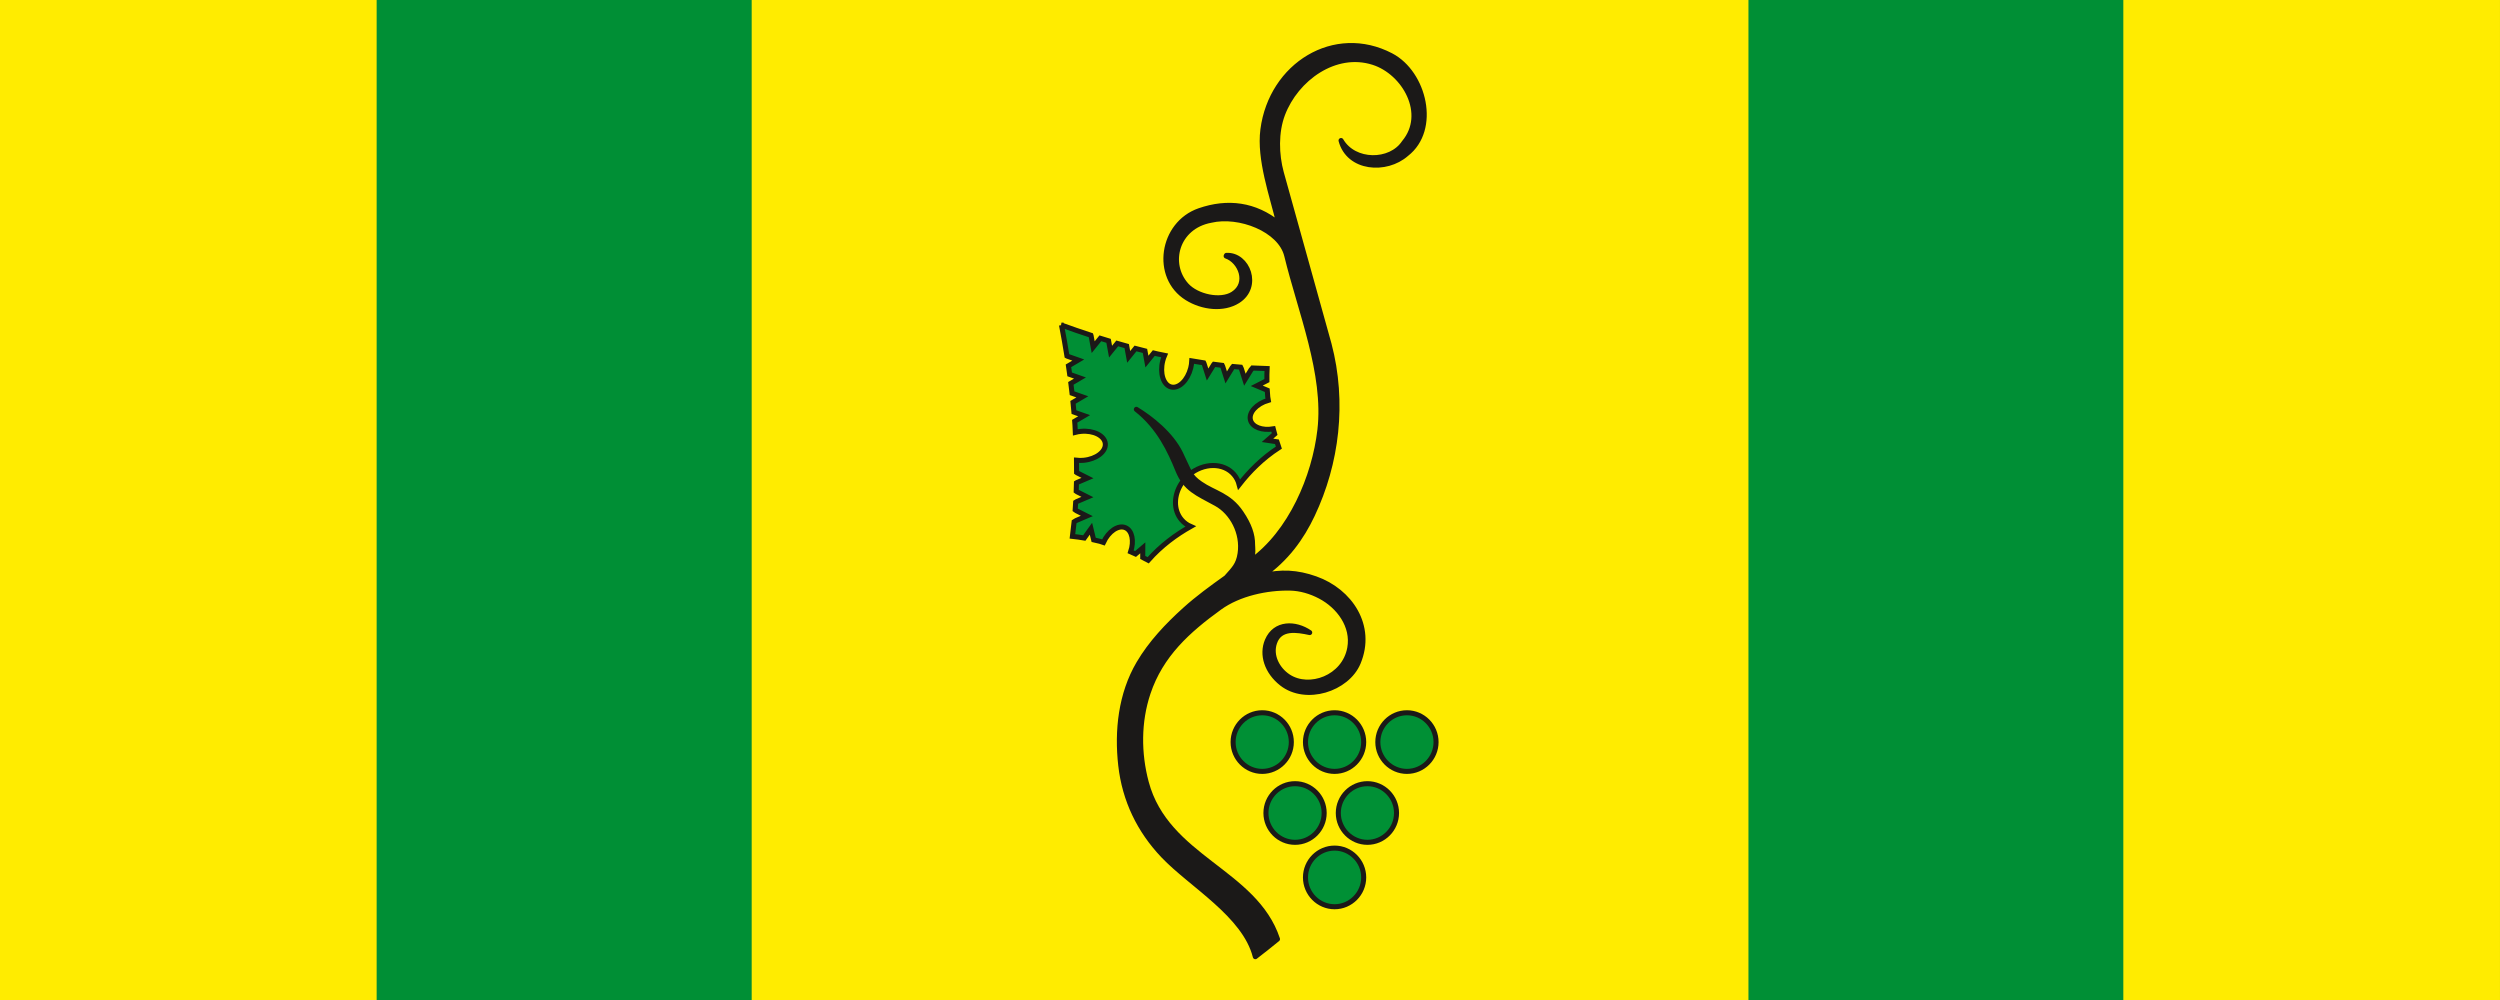
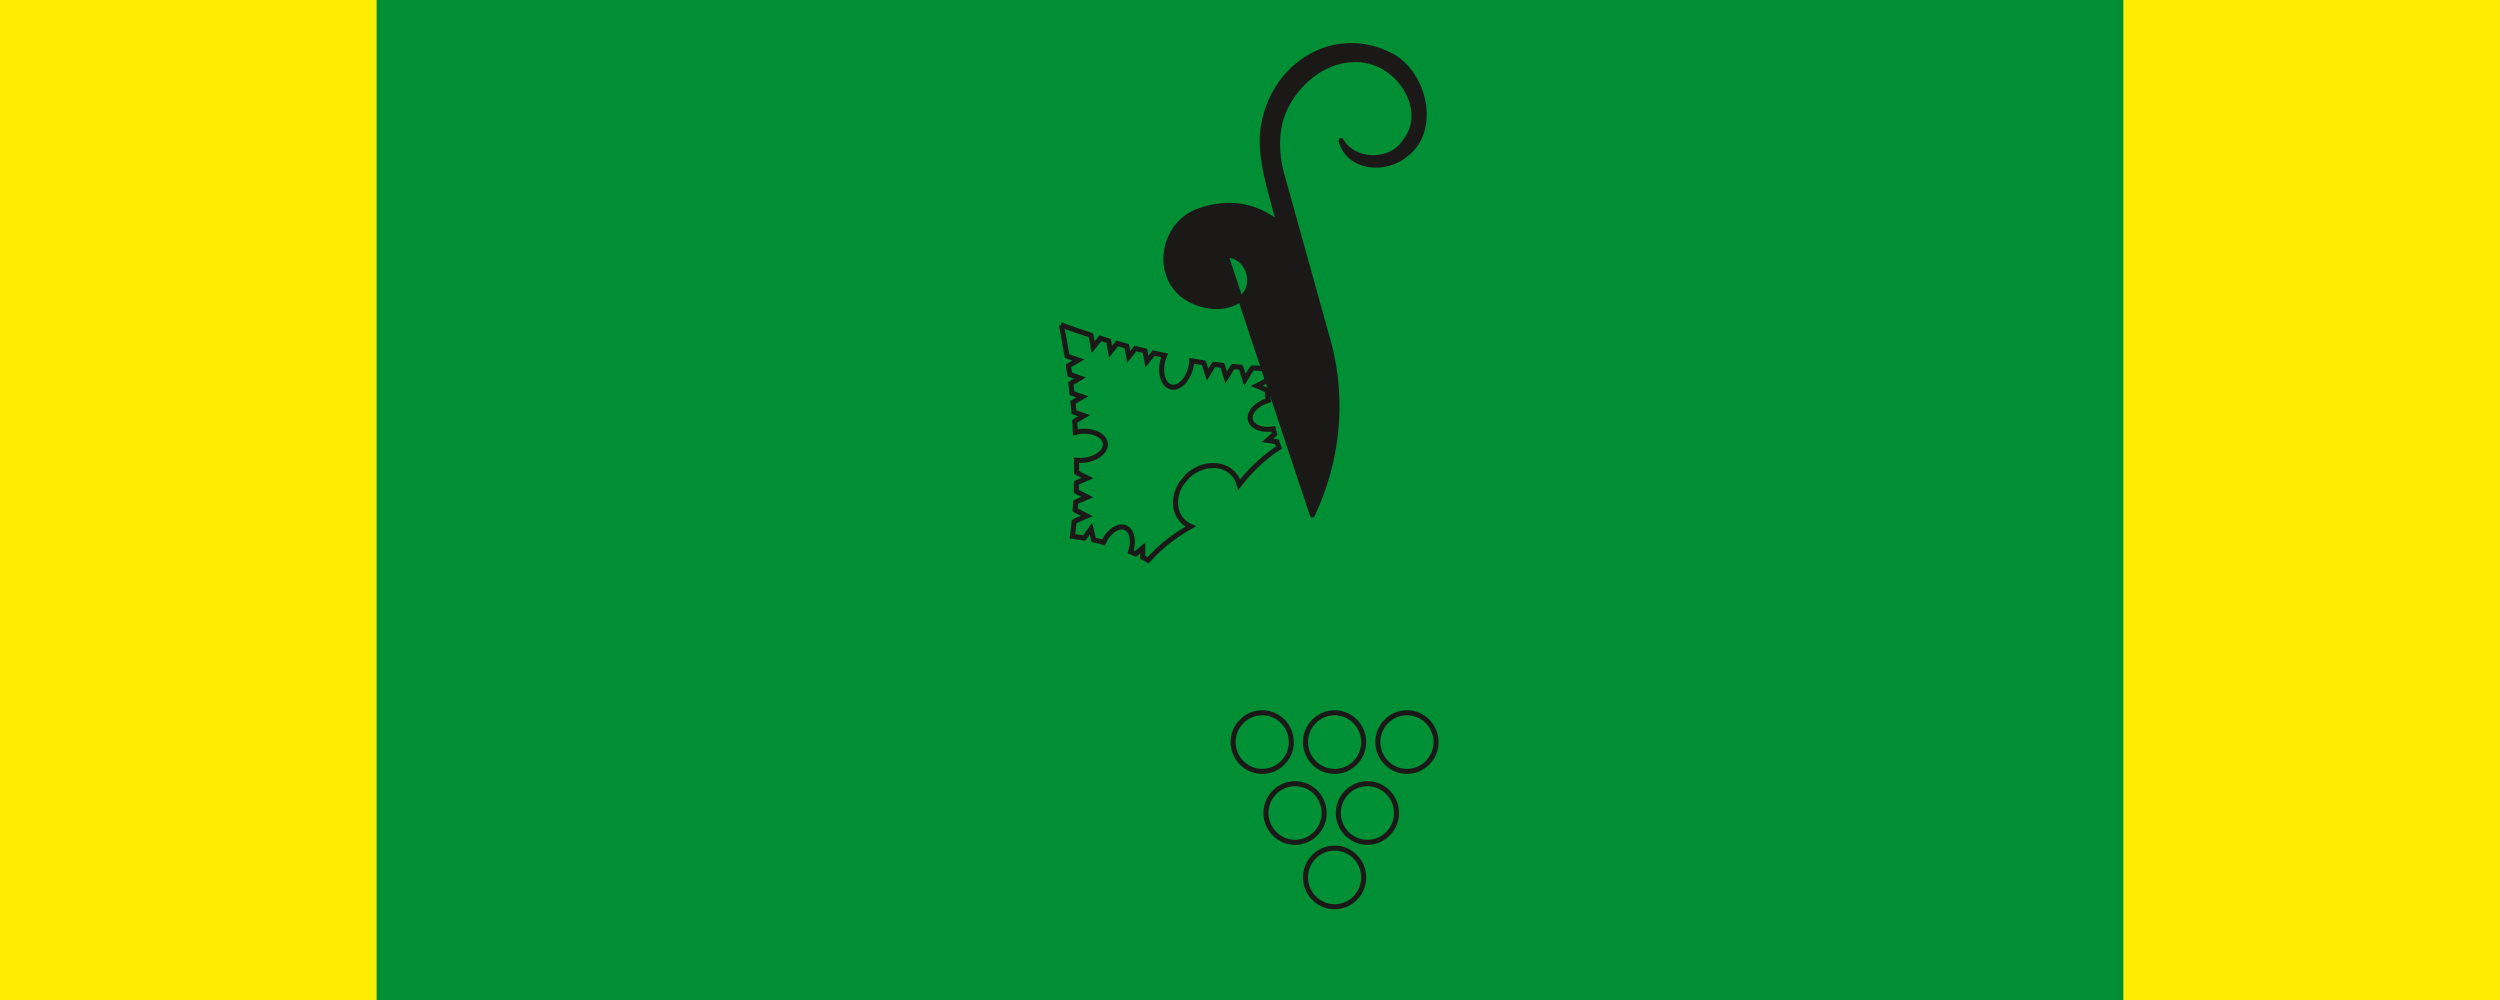
<svg xmlns="http://www.w3.org/2000/svg" width="250mm" height="100mm" viewBox="0 0 250 100" version="1.1" id="svg41122">
  <defs id="defs41119" />
  <g id="g283">
    <g id="g299">
      <path d="M 0.126,0.126 V 99.874 H 249.874 V 0.126 Z" style="fill:#008f35;fill-rule:evenodd;stroke:#008f35;stroke-width:0.252;stroke-linecap:butt;stroke-linejoin:miter;stroke-dasharray:none" id="path13325" />
-       <path d="m 75.169,0 v 100 h 99.676 V 0 Z" style="fill:#ffec00;fill-rule:evenodd;stroke:none;stroke-width:0.497;stroke-linecap:butt;stroke-linejoin:miter;stroke-dasharray:none" id="path13327" />
      <g id="Layer1042" transform="matrix(0.5,0,0,0.5,-22.852,-129.771)">
        <g id="Layer1043">
          <path d="m 327.093,402.094 c 3.207,0 5.822,2.634 5.822,5.863 0,3.229 -2.615,5.863 -5.822,5.863 -3.206,0 -5.822,-2.634 -5.822,-5.863 0,-3.229 2.615,-5.863 5.822,-5.863 z" style="fill:#009035;fill-rule:evenodd;stroke:#1b1918;stroke-width:1.01;stroke-linecap:butt;stroke-linejoin:miter;stroke-dasharray:none" id="path13329" />
          <path d="m 319.187,416.28 c 3.206,0 5.822,2.634 5.822,5.863 0,3.229 -2.615,5.863 -5.822,5.863 -3.207,0 -5.822,-2.634 -5.822,-5.863 0,-3.229 2.615,-5.863 5.822,-5.863 z" style="fill:#009035;fill-rule:evenodd;stroke:#1b1918;stroke-width:1.01;stroke-linecap:butt;stroke-linejoin:miter;stroke-dasharray:none" id="path13331" />
          <path d="m 304.714,416.28 c 3.207,0 5.822,2.634 5.822,5.863 0,3.229 -2.615,5.863 -5.822,5.863 -3.206,0 -5.822,-2.634 -5.822,-5.863 0,-3.229 2.615,-5.863 5.822,-5.863 z" style="fill:#009035;fill-rule:evenodd;stroke:#1b1918;stroke-width:1.01;stroke-linecap:butt;stroke-linejoin:miter;stroke-dasharray:none" id="path13333" />
          <path d="m 312.62,429.163 c 3.207,0 5.822,2.634 5.822,5.863 0,3.229 -2.615,5.863 -5.822,5.863 -3.206,0 -5.822,-2.634 -5.822,-5.863 0,-3.229 2.615,-5.863 5.822,-5.863 z" style="fill:#009035;fill-rule:evenodd;stroke:#1b1918;stroke-width:1.01;stroke-linecap:butt;stroke-linejoin:miter;stroke-dasharray:none" id="path13335" />
          <path d="m 312.62,402.094 c 3.207,0 5.822,2.634 5.822,5.863 0,3.229 -2.615,5.863 -5.822,5.863 -3.206,0 -5.822,-2.634 -5.822,-5.863 0,-3.229 2.615,-5.863 5.822,-5.863 z" style="fill:#009035;fill-rule:evenodd;stroke:#1b1918;stroke-width:1.01;stroke-linecap:butt;stroke-linejoin:miter;stroke-dasharray:none" id="path13337" />
          <path d="m 298.147,402.094 c 3.206,0 5.822,2.634 5.822,5.863 0,3.229 -2.615,5.863 -5.822,5.863 -3.207,0 -5.822,-2.634 -5.822,-5.863 0,-3.229 2.615,-5.863 5.822,-5.863 z" style="fill:#009035;fill-rule:evenodd;stroke:#1b1918;stroke-width:1.01;stroke-linecap:butt;stroke-linejoin:miter;stroke-dasharray:none" id="path13339" />
        </g>
        <path d="m 258.004,324.562 c 0.402,2.075 0.765,4.133 1.089,6.173 l 0.094,0.05 2.17,0.766 -1.962,1.155 c 0.085,0.573 0.166,1.145 0.244,1.715 l 2.06,0.727 -1.823,1.073 c 0.083,0.658 0.161,1.314 0.235,1.967 l 2.058,0.726 -1.862,1.096 c 0.066,0.655 0.129,1.308 0.186,1.958 l 2.034,0.718 -1.885,1.109 c 0.02,0.26 0.038,0.52 0.057,0.778 l 0.066,1.439 c 0.358,-0.093 0.735,-0.159 1.126,-0.196 2.535,-0.241 4.725,0.863 4.874,2.456 0.074,0.796 -0.375,1.569 -1.16,2.172 -0.785,0.603 -1.905,1.037 -3.173,1.157 -0.492,0.047 -0.971,0.043 -1.425,-0.006 0.013,0.818 0.019,1.629 0.015,2.436 l 0.122,0.086 2.055,1.038 -2.117,0.904 -0.087,0.053 c -0.013,0.558 -0.029,1.115 -0.05,1.668 l 0.188,0.133 2.055,1.038 -2.117,0.904 -0.232,0.143 c -0.03,0.506 -0.063,1.01 -0.1,1.51 l 0.272,0.192 2.055,1.038 -2.117,0.904 -0.417,0.256 c -0.098,0.983 -0.21,1.955 -0.338,2.916 0.801,0.089 1.591,0.199 2.369,0.331 l 1.333,-1.859 0.542,2.225 c 0.439,0.097 0.875,0.2 1.307,0.31 l 0.638,0.214 c 1.042,-2.255 3.006,-3.572 4.429,-2.943 1.328,0.586 1.739,2.666 1.025,4.809 0.328,0.141 0.654,0.286 0.978,0.435 l 1.448,-1.228 -0.009,1.92 c 0.364,0.184 0.727,0.372 1.086,0.565 2.624,-2.967 5.572,-5.107 8.485,-6.755 -0.69,-0.301 -1.309,-0.747 -1.812,-1.339 -1.657,-1.95 -1.572,-4.907 -0.007,-7.3 l 1.225,-1.461 c 0.079,-0.074 0.159,-0.147 0.24,-0.219 2.912,-2.474 6.959,-2.508 9.035,-0.066 0.503,0.592 0.845,1.276 1.034,2.009 2.066,-2.644 4.62,-5.247 7.936,-7.4 -0.134,-0.387 -0.263,-0.777 -0.387,-1.168 l -1.885,-0.287 1.428,-1.251 c -0.096,-0.345 -0.188,-0.692 -0.276,-1.04 -2.213,0.379 -4.19,-0.351 -4.56,-1.762 -0.397,-1.513 1.198,-3.264 3.571,-3.953 l -0.112,-0.668 c -0.041,-0.447 -0.076,-0.896 -0.103,-1.348 l -2.099,-0.883 2.03,-1.04 c -0.01,-0.794 0.004,-1.597 0.04,-2.408 -0.962,-0.021 -1.934,-0.059 -2.913,-0.114 l -0.316,0.375 -1.214,1.967 -0.702,-2.205 -0.146,-0.3 c -0.497,-0.04 -0.997,-0.085 -1.497,-0.133 l -0.176,0.209 -1.214,1.967 -0.702,-2.205 -0.101,-0.207 c -0.546,-0.065 -1.094,-0.134 -1.644,-0.208 l -0.065,0.078 -1.214,1.967 -0.702,-2.205 -0.066,-0.135 c -0.792,-0.121 -1.587,-0.252 -2.388,-0.391 -0.023,0.459 -0.092,0.936 -0.214,1.419 -0.313,1.243 -0.912,2.291 -1.625,2.978 -0.713,0.688 -1.54,1.016 -2.31,0.819 -1.54,-0.394 -2.285,-2.743 -1.657,-5.228 0.097,-0.384 0.22,-0.749 0.366,-1.09 l -1.401,-0.287 c -0.251,-0.058 -0.503,-0.117 -0.755,-0.177 l -1.379,1.704 -0.391,-2.135 c -0.629,-0.157 -1.26,-0.32 -1.893,-0.487 l -1.363,1.684 -0.395,-2.16 c -0.629,-0.174 -1.261,-0.354 -1.893,-0.537 l -1.335,1.649 -0.396,-2.162 c -0.547,-0.166 -1.096,-0.335 -1.645,-0.507 l -1.436,1.774 -0.417,-2.277 -0.035,-0.102 c -1.951,-0.637 -3.914,-1.316 -5.888,-2.036 z" style="fill:#008f35;fill-rule:evenodd;stroke:#1b1918;stroke-width:1.01;stroke-linecap:butt;stroke-linejoin:miter;stroke-dasharray:none" id="path13342" />
-         <path d="m 308.174,362.533 c 4.894,-10.326 6.41,-22.471 3.336,-34.157 l -9.546,-34.284 c -1,-3.652 -1.101,-8.128 0.253,-11.698 2.705,-7.134 10.521,-12.797 18.137,-10.375 6.284,1.999 10.971,10.309 6.173,16.041 -2.726,4.109 -10.005,4.09 -12.612,-0.411 1.503,5.694 9.021,6.26 13.068,2.689 6.303,-4.888 3.608,-16.175 -3.059,-19.67 -11.307,-5.927 -23.954,1.877 -25.638,14.798 -0.773,5.933 1.837,13.132 3.195,18.826 -4.783,-3.896 -10.267,-4.566 -15.893,-2.617 -7.586,2.627 -9.169,13.29 -2.479,17.461 3.096,1.93 7.287,2.391 10.149,0.596 4.487,-2.815 2.007,-9.327 -2.26,-9.113 l -0.063,0.133 c 2.847,0.953 4.726,5.47 1.344,7.605 -2.47,1.559 -7.213,0.537 -9.285,-1.758 -3.906,-4.327 -1.99,-11.727 4.875,-12.998 5.646,-1.341 13.909,1.818 15.186,7.073 2.7,11.11 7.927,23.635 6.637,34.835 -1.081,9.385 -5.821,20.563 -13.832,26.269 0.625,-1.593 0.353,-2.711 0.359,-3.303 0.021,-1.965 -0.666,-3.954 -2.285,-6.353 -2.43,-3.604 -5.427,-3.948 -8.135,-5.831 -2.172,-1.513 -2.097,-2.174 -3.985,-6.062 -1.887,-3.888 -5.972,-7.078 -8.837,-8.817 4.577,3.599 6.755,8.377 8.301,12.179 1.544,3.8 3.815,4.574 7.665,6.684 3.188,1.747 5.394,5.871 4.785,9.966 -0.347,2.336 -1.29,3.129 -2.773,4.819 -2.857,2.041 -5.7,4.098 -8.287,6.438 -3.502,3.168 -6.798,6.643 -9.199,10.721 -3.6,6.114 -4.399,13.468 -3.61,20.413 0.789,6.954 3.715,13.005 8.501,18.038 5.59,5.878 16.31,11.845 18.412,20.21 1.385,-1.039 3.071,-2.422 4.431,-3.515 -4.505,-13.584 -22.215,-16.171 -26.254,-31.356 -1.546,-5.812 -1.555,-12.135 0.363,-17.86 2.567,-7.657 7.967,-12.506 14.312,-17.095 3.877,-2.804 9.436,-3.989 14.095,-3.892 2.09,0.043 4.163,0.666 6.017,1.64 3.735,1.962 6.718,5.944 5.924,10.351 -1.074,5.961 -8.117,8.471 -12.301,5.708 -2.156,-1.423 -3.645,-4.155 -2.745,-6.786 1.08,-3.154 4.491,-2.563 7.032,-2.019 -2.866,-1.956 -6.92,-2.038 -8.47,1.595 -1.213,2.843 -0.086,6.26 2.878,8.589 4.824,3.79 13.078,1.153 15.291,-4.156 3.069,-7.367 -1.624,-14.343 -8.54,-16.787 -3.704,-1.309 -6.872,-1.451 -10.65,-0.576 4.856,-3.401 7.843,-7.593 10.021,-12.187 z" style="fill:#1b1918;fill-rule:evenodd;stroke:#1b1918;stroke-width:1.01;stroke-linecap:round;stroke-linejoin:round;stroke-dasharray:none" id="path13344" />
+         <path d="m 308.174,362.533 c 4.894,-10.326 6.41,-22.471 3.336,-34.157 l -9.546,-34.284 c -1,-3.652 -1.101,-8.128 0.253,-11.698 2.705,-7.134 10.521,-12.797 18.137,-10.375 6.284,1.999 10.971,10.309 6.173,16.041 -2.726,4.109 -10.005,4.09 -12.612,-0.411 1.503,5.694 9.021,6.26 13.068,2.689 6.303,-4.888 3.608,-16.175 -3.059,-19.67 -11.307,-5.927 -23.954,1.877 -25.638,14.798 -0.773,5.933 1.837,13.132 3.195,18.826 -4.783,-3.896 -10.267,-4.566 -15.893,-2.617 -7.586,2.627 -9.169,13.29 -2.479,17.461 3.096,1.93 7.287,2.391 10.149,0.596 4.487,-2.815 2.007,-9.327 -2.26,-9.113 l -0.063,0.133 z" style="fill:#1b1918;fill-rule:evenodd;stroke:#1b1918;stroke-width:1.01;stroke-linecap:round;stroke-linejoin:round;stroke-dasharray:none" id="path13344" />
      </g>
      <path d="M 0,0 V 100 H 37.664 V 0 Z" style="fill:#ffec00;fill-rule:evenodd;stroke:none;stroke-width:0.503;stroke-linecap:butt;stroke-linejoin:miter;stroke-dasharray:none" id="path13347" />
      <path d="M 212.333,0 V 100 H 249.998 V 0 Z" style="fill:#ffec00;fill-rule:evenodd;stroke:none;stroke-width:0.503;stroke-linecap:butt;stroke-linejoin:miter;stroke-dasharray:none" id="path13349" />
    </g>
  </g>
</svg>